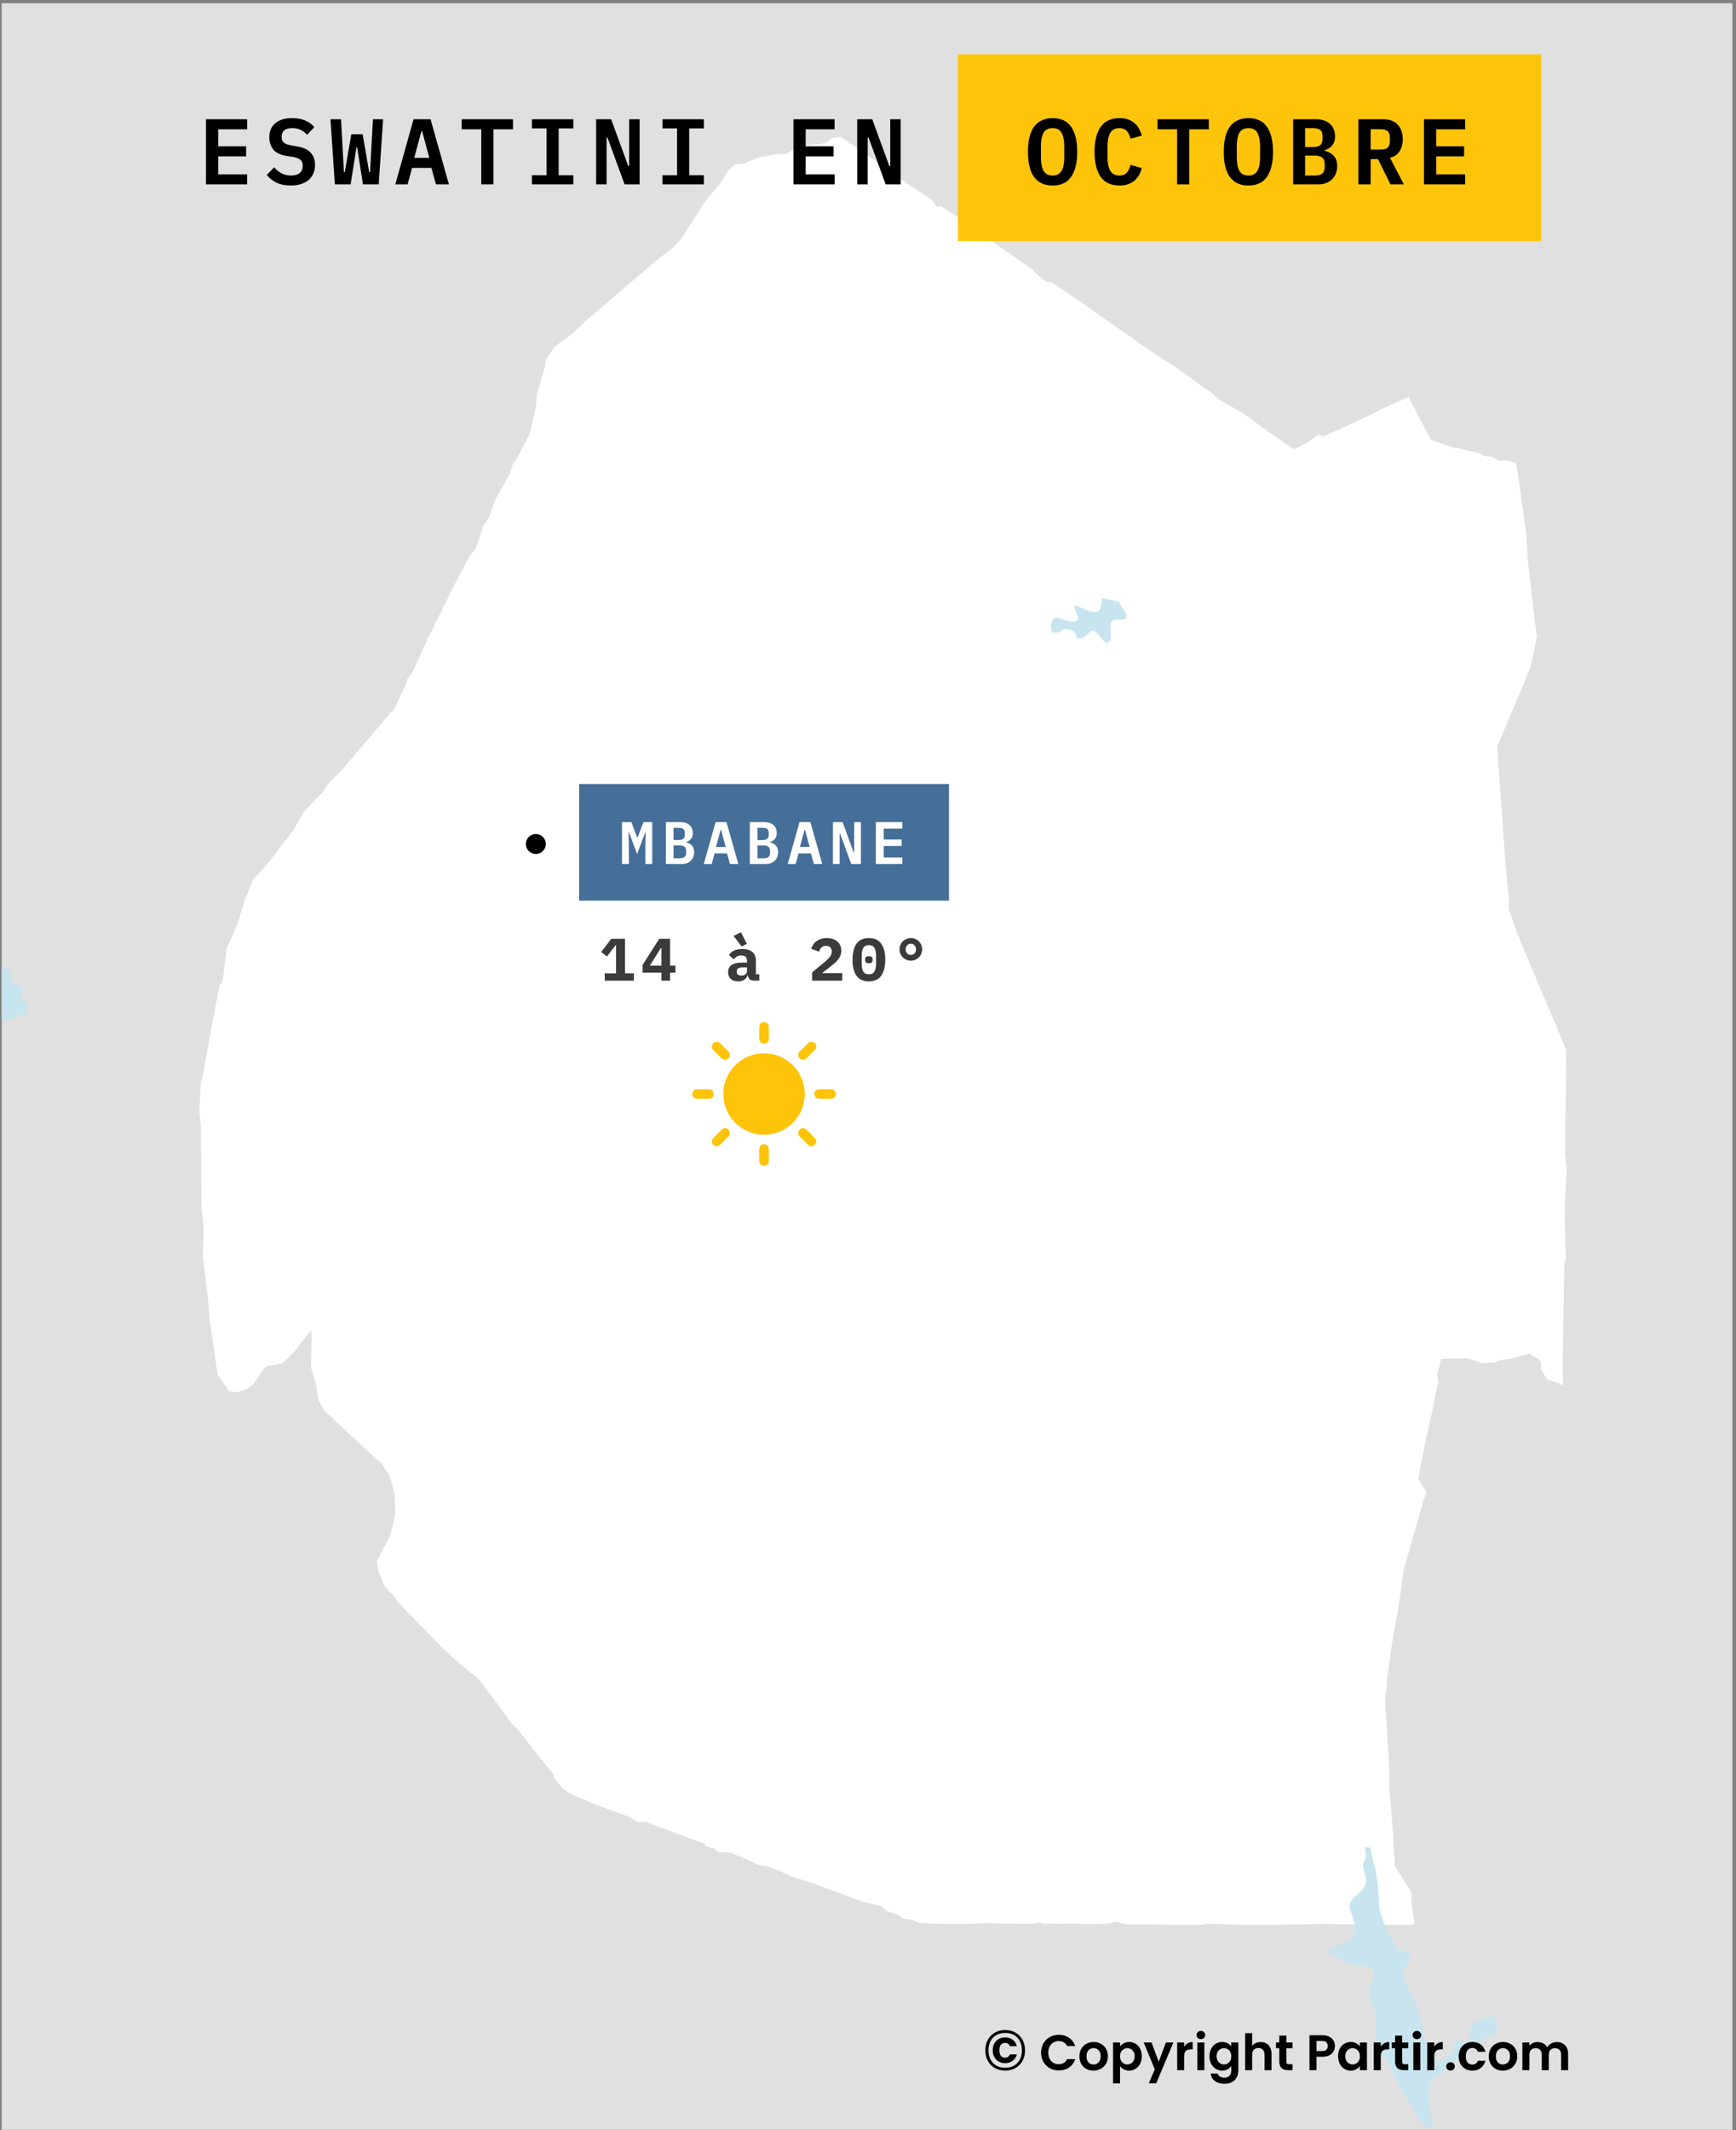
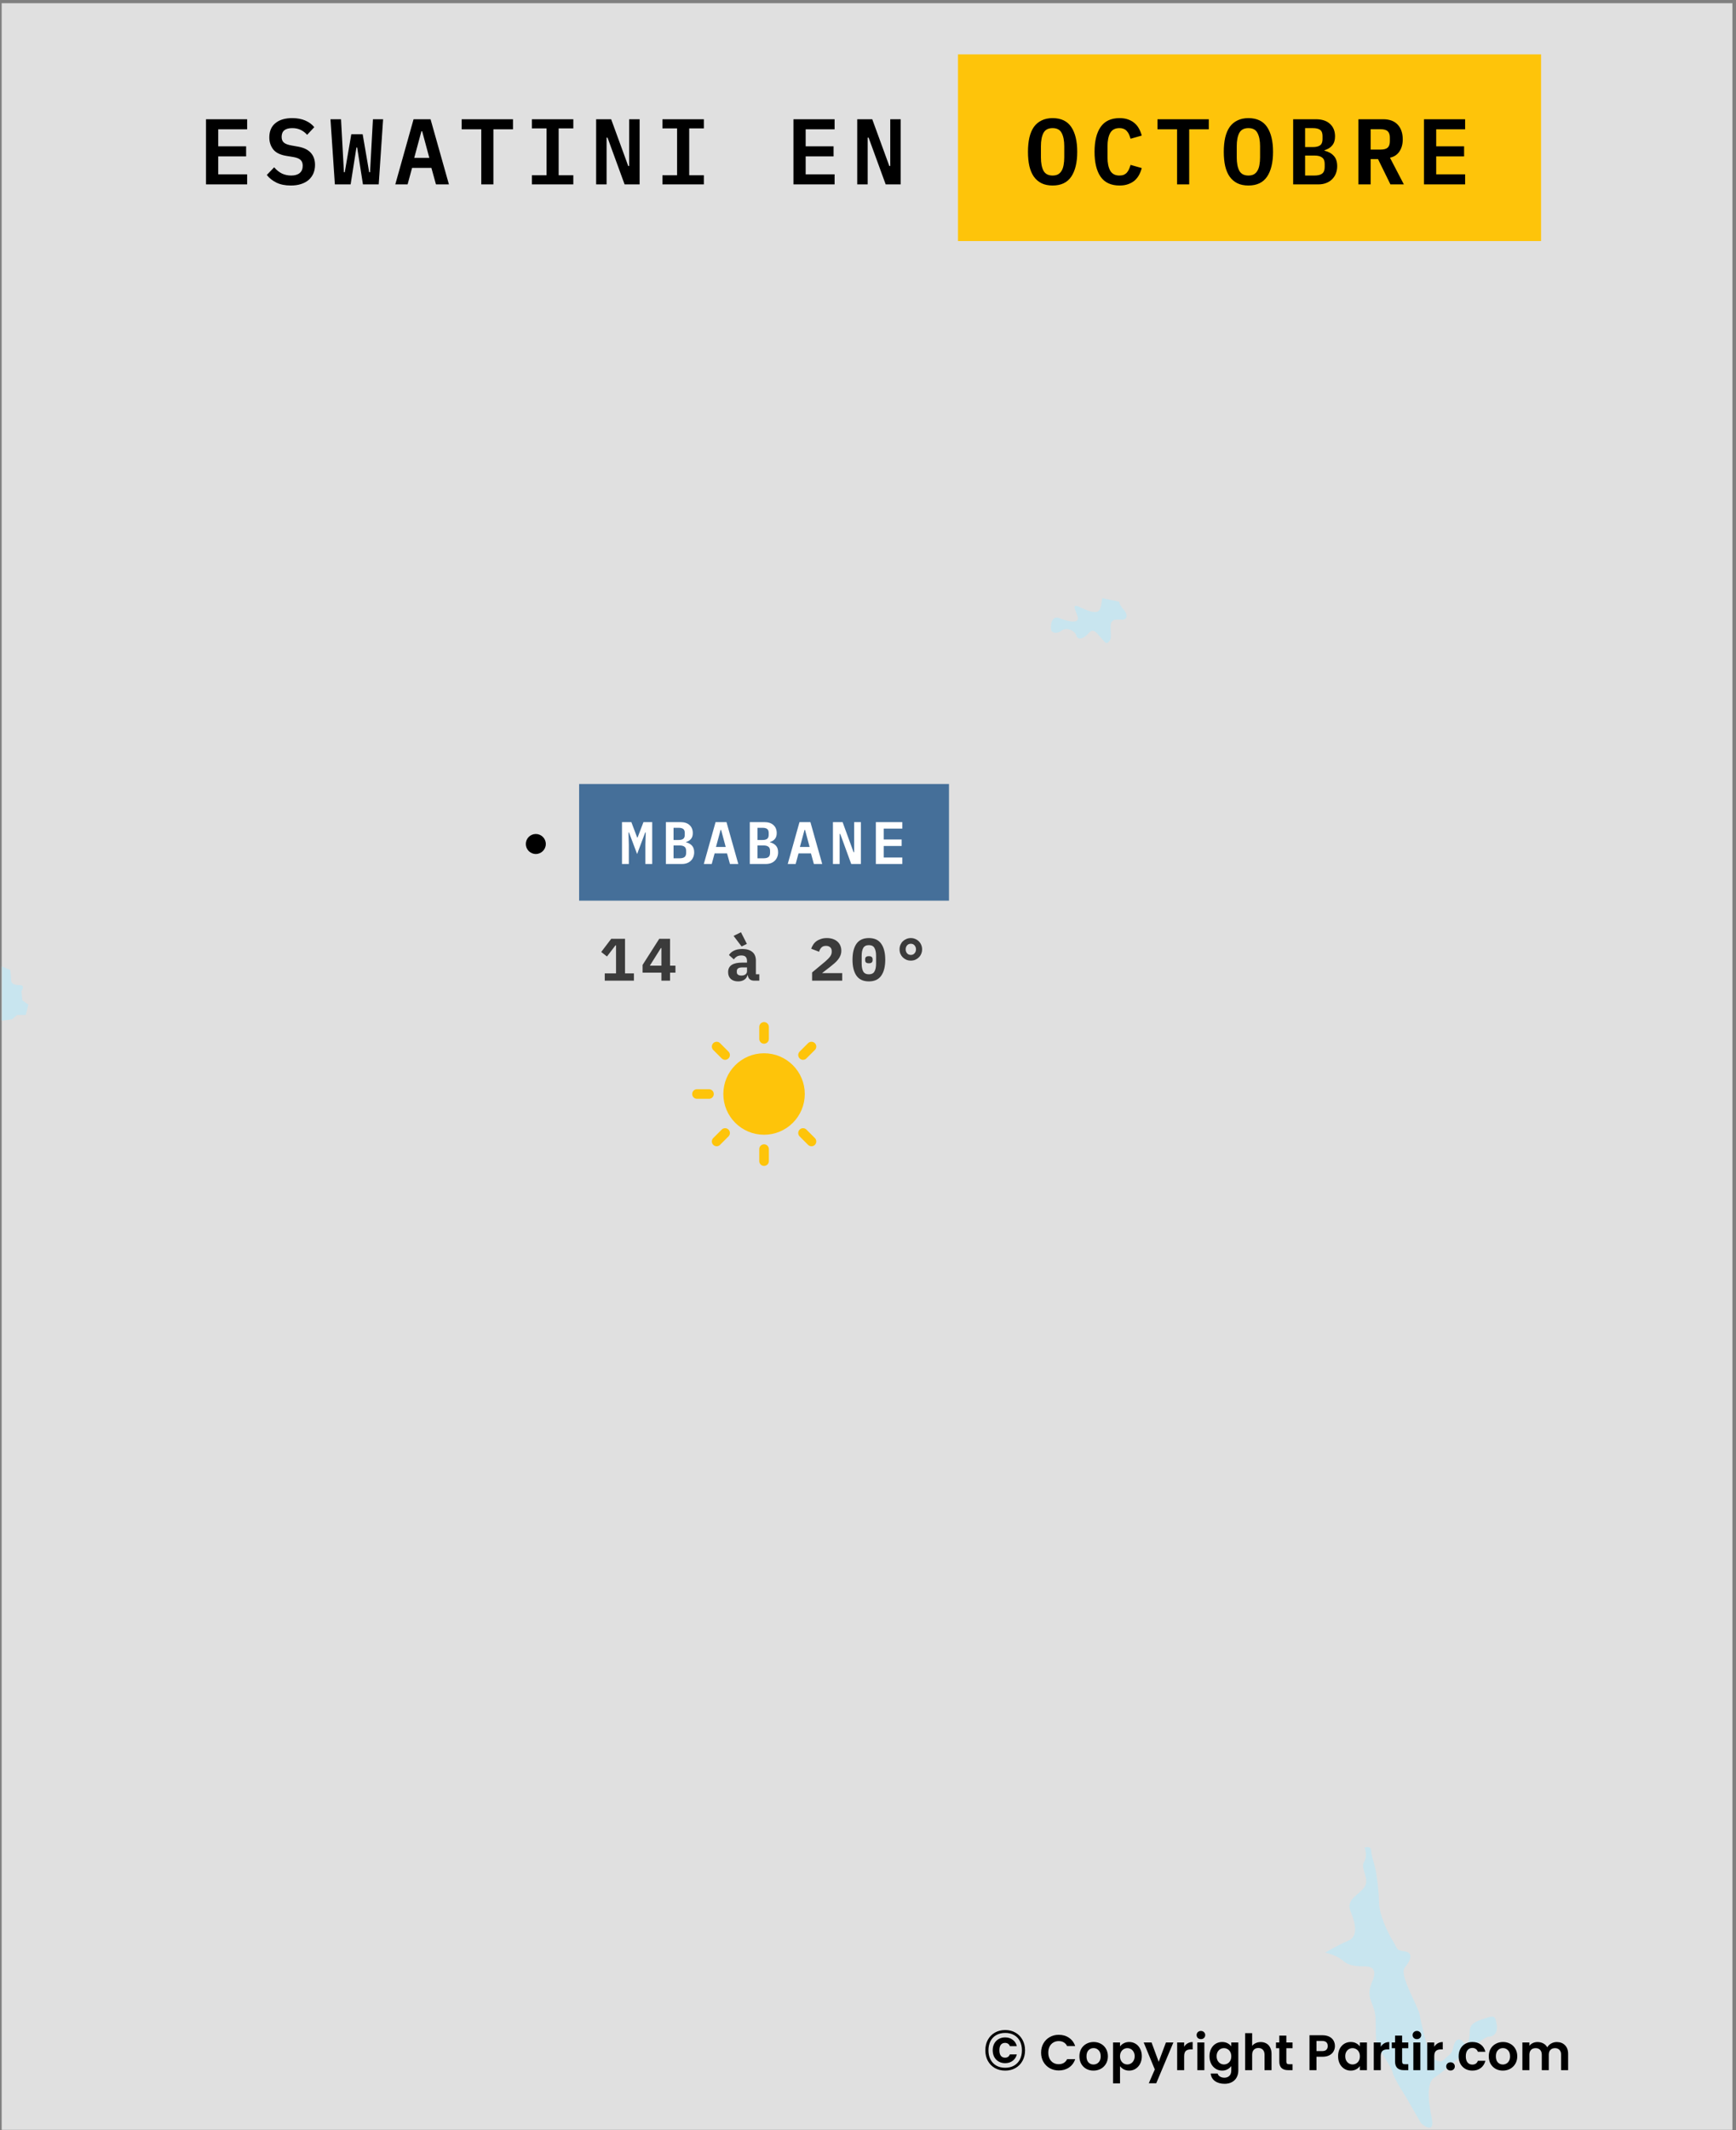
<svg xmlns="http://www.w3.org/2000/svg" width="521" height="639" viewBox="0 0 521 639" fill="none">
  <rect x="0" y="0" width="521" height="639" fill="#808080" stroke="none" />
  <g clip-path="url(#clip0_8644_75839)">
    <path d="M519.926 0.96H0.5V638.907H519.926V0.96Z" fill="#E0E0E0" />
-     <path fill-rule="evenodd" clip-rule="evenodd" d="M469.123 415.601L467.231 414.649L464.493 413.968L462.524 410.97L462.514 408.581L461.727 407.66L458.828 406.054L453.442 407.617L450.082 408.015L448.521 408.715L444.693 408.884L440.387 407.436L432.494 407.617L431.338 412.091L431.661 415.018L431.4 415.422C430.481 420.172 429.531 424.892 428.442 429.606C427.368 434.255 426.535 439.004 425.64 443.692L428.106 447.508C427.149 450.202 426.433 452.965 425.64 455.708C424.274 460.44 422.846 465.112 421.652 469.892L421.405 470.163L421.271 471.049C420.61 475.405 420.103 479.811 419.367 484.15C419.101 485.716 418.699 487.264 418.426 488.829C417.882 491.942 417.513 495.106 417.059 498.235C416.839 499.758 416.569 501.288 416.387 502.816C416.203 504.359 416.155 505.927 415.961 507.469C415.906 507.907 415.631 508.444 415.624 508.873L415.789 511.926C415.956 515.029 416.208 518.125 416.387 521.227C416.595 524.838 416.887 528.48 416.992 532.094C417.036 533.613 416.911 535.159 416.992 536.674C417.13 539.26 417.515 541.848 417.664 544.447C417.867 547.981 418.135 551.51 418.336 555.044C418.355 555.379 418.588 559.656 418.605 559.698C418.84 560.273 422.698 566.249 423.267 567.16C423.991 568.318 423.501 568.864 423.604 570.164C423.786 572.492 424.295 574.806 424.455 577.157C423.529 577.41 421.676 577.556 420.742 577.444L397.213 577.139L375.576 577.482L362.461 577.042L360.263 577.431L337.882 577.228L334.74 576.459L332.307 577.078L325.71 577.237L323.04 577.007L313.381 577.088L311.89 576.626L309.377 577.09L295.557 576.936L286.762 577.165L276.161 576.928L273.648 575.924L270.9 575.46L269.723 574.532L265.955 573.143L264.543 571.831L258.812 570.438L243.825 564.868L237.705 563.009L234.568 561.539L230.332 559.836L227.743 559.522L223.352 557.432L219.038 555.727L215.586 555.565L214.176 554.483L211.98 553.939L211.354 553.09L207.49 551.651L193.637 546.492L191.596 546.563L187.68 544.547L181.488 542.37L177.571 540.815L170.912 538.019L168.565 536.161L166.222 533.302L166.147 532.377L154.829 518.153L153.5 516.992L148.822 510.499L143.598 503.619L138.678 499.667L133.292 494.865L119.413 480.62L118.637 479.228L115.52 476.052L113.663 471.496L113.052 468.486L117.004 460.721L118.039 457.104L118.601 454.101L118.473 448.166L117.013 442.842L114.605 439.053L111.949 436.791L97.4 423.242L95.464 419.686L94.785 415.057L93.326 410.272L93.529 401.795L93.451 399.021L90.379 402.716L88.18 405.641L84.814 408.912L79.654 409.96L76.1 415.104L74.45 416.482L71.315 417.696L68.815 417.373L65.328 412.419L62.932 395.757L62.497 390.282L60.863 376.862L61.148 368.848L60.417 361.06L60.326 338.479L59.812 333.389L60.256 324.992L60.895 322.53L62.512 313.37L65.816 295.975L66.84 294.286L67.991 284.585L70.675 278.666L71.784 275.591L73.565 269.683L75.957 263.878L80.681 258.664L87.976 249.101L91.276 243.417L95.129 239.371L96.676 237.745L98.715 234.828L102.546 231.073L117.332 213.656L118.112 213.12L121.803 205.279L122.199 203.817L123.921 201.359L128.473 191.44L131.766 184.752L136.39 175.372L140.774 167.069L142.882 164.305L145.005 157.765L146.566 155.614L148.686 149.844L152.906 142.31L154.162 138.694L154.472 138.696L158.926 130.314L160.896 121.847L161.141 118.149L163.575 109.838L163.658 108.221L166.387 104.07L171.904 100.007L175.171 96.782L195.757 79.203L202.588 73.752L204.919 70.985L211.37 60.754L215.951 55.296L218.592 51.141L220.609 49.297L223.318 49.071L227.502 47.308L232.767 46.24L235.708 46.245L239.272 44.248L243.297 43.331L246.315 43.181L248.019 42.721L249.801 41.414L252.433 41.109L267.904 51.834L272.004 54.996L279.513 59.777L281.216 62.091L282.455 61.859L287.643 65.329L290.198 66.023L292.211 67.41L294.38 70.106L309.721 80.738L311.503 82.587L314.061 84.666L315.611 84.742L324.836 90.901L343.918 104.366L353.386 110.518L357.235 113.306L360.606 115.745L363.789 117.976L365.577 119.745L371.865 123.278L375.283 125.506L378.392 127.965L388.415 134.801L392.135 132.866L395.619 130.39L397.25 130.849L405.462 127.206L416.847 121.702L418.706 120.85L422.81 119.142L425.544 124.604L429.527 131.986L436.984 134.58L436.983 134.273L443.973 135.942L445.761 136.782L448.246 137.235L449.569 138.154L452.129 138.144L455.081 138.903L457.966 159.539L458.547 168.321L460.81 188.115L461.289 190.964L459.392 199.723L459.233 200.45L449.333 224.013L451.704 257.503L452.441 265.976L452.844 269.058L452.781 272.603L455.541 280.451L463.023 298.298L467.12 307.914L470.039 315.068L469.996 322.312L469.718 345.972L470.21 350.826L469.632 360.462L469.66 366.396L469.768 372.792L470.024 377.337L469.486 379.113L468.934 410.943L469.123 415.601Z" fill="white" />
    <path fill-rule="evenodd" clip-rule="evenodd" d="M0.578 289.916L3.072 290.951C3.072 290.951 3.331 292.925 3.331 293.96C3.331 294.995 4.109 295.513 5.922 295.513C7.735 295.513 6.44 297.325 6.44 297.325L6.7 300.075L8.513 301.369L7.736 304.476H5.144L3.589 305.769L0.578 306.19V289.916Z" fill="#C8E5EF" />
    <path fill-rule="evenodd" clip-rule="evenodd" d="M409.51 554.227C409.51 554.227 410.544 556.605 409.354 558.586C408.164 560.567 411.336 563.737 409.354 566.27C407.371 568.803 403.801 569.836 405.387 573.558C406.974 577.28 407.526 581.002 404.594 582.191C401.662 583.38 397.695 585.757 397.695 585.757C397.695 585.757 401.025 586.394 403.007 588.135C404.991 589.876 407.527 589.876 409.509 589.876C411.493 589.876 413.476 590.513 411.889 594.235C410.303 597.957 411.096 599.301 412.286 602.471C413.476 605.642 412.286 611.344 413.476 613.722C414.666 616.1 417.598 620.062 417.995 621.803C418.391 623.544 421.961 629.091 421.961 629.091L426.48 636.931C426.48 636.931 430.842 640.893 429.653 635.19C428.463 629.487 428.223 624.492 430.603 623.147C432.983 621.803 444.797 610.949 446.78 610.949C448.763 610.949 449.557 609.208 449.16 607.228C448.763 605.247 448.763 604.454 446.383 605.246C444.003 606.039 441.071 606.591 441.071 609.364C441.071 612.138 440.278 614.119 439.088 612.534C437.898 610.949 436.553 611.982 436.156 614.119C435.759 616.256 434.966 616.256 433.379 617.841C431.793 619.426 429.654 617.289 428.861 615.308C428.067 613.327 426.481 606.987 426.084 604.454C425.687 601.921 419.823 592.411 421.565 590.274C423.308 588.138 424.341 585.76 421.565 585.364C418.789 584.967 419.582 584.727 417.995 582.194C416.409 579.661 413.873 574.114 413.873 570.788C413.873 567.463 413.08 561.759 412.683 560.175C412.287 558.59 411.493 556.369 411.493 555.024C411.493 553.675 409.51 554.227 409.51 554.227Z" fill="#C8E5EF" />
    <path fill-rule="evenodd" clip-rule="evenodd" d="M330.768 179.431L335.942 180.508C335.942 180.508 335.726 181.154 337.235 182.877C338.745 184.6 338.098 185.892 336.804 185.892C335.511 185.892 333.571 185.461 333.355 187.4C333.139 189.338 333.786 191.492 332.924 192.353C332.061 193.215 332.061 193.215 330.552 191.492C329.043 189.769 328.181 188.261 326.672 189.984C325.163 191.707 323.438 192.138 323.007 190.63C322.576 189.123 319.989 188.046 318.695 189.123C317.402 190.199 315.677 189.984 315.462 188.907C315.246 187.83 315.462 184.385 318.049 185.461C320.636 186.538 324.085 187.184 323.438 185.031C322.791 182.877 321.282 180.723 324.301 182.231C327.319 183.738 329.259 183.954 329.906 183.092C330.552 182.231 330.768 179.431 330.768 179.431Z" fill="#C8E5EF" />
    <circle cx="160.805" cy="253.179" r="3" fill="black" />
    <rect width="111" height="35" transform="translate(173.805 235.179)" fill="#456F99" />
    <path d="M193.689 253.365L193.797 249.729H193.635L191.205 256.191L188.775 249.729H188.613L188.721 253.365V259.179H186.669V246.615H189.477L191.223 251.241H191.349L193.113 246.615H195.741V259.179H193.689V253.365ZM199.838 246.615H204.212C205.4 246.615 206.312 246.915 206.948 247.515C207.596 248.103 207.92 248.907 207.92 249.927C207.92 250.647 207.74 251.223 207.38 251.655C207.032 252.087 206.534 252.399 205.886 252.591V252.681C206.642 252.861 207.236 253.191 207.668 253.671C208.112 254.139 208.334 254.805 208.334 255.669C208.334 256.197 208.244 256.677 208.064 257.109C207.896 257.529 207.65 257.895 207.326 258.207C207.014 258.519 206.63 258.759 206.174 258.927C205.73 259.095 205.226 259.179 204.662 259.179H199.838V246.615ZM203.942 257.469C204.602 257.469 205.094 257.349 205.418 257.109C205.754 256.857 205.922 256.431 205.922 255.831V255.237C205.922 254.649 205.754 254.235 205.418 253.995C205.094 253.743 204.602 253.617 203.942 253.617H202.142V257.469H203.942ZM203.636 251.979C204.272 251.979 204.74 251.865 205.04 251.637C205.352 251.409 205.508 251.013 205.508 250.449V249.855C205.508 249.291 205.352 248.895 205.04 248.667C204.74 248.439 204.272 248.325 203.636 248.325H202.142V251.979H203.636ZM219.073 259.179L218.191 255.993H214.465L213.601 259.179H211.225L214.753 246.615H218.029L221.575 259.179H219.073ZM216.409 248.937H216.265L214.879 254.067H217.795L216.409 248.937ZM225.024 246.615H229.398C230.586 246.615 231.498 246.915 232.134 247.515C232.782 248.103 233.106 248.907 233.106 249.927C233.106 250.647 232.926 251.223 232.566 251.655C232.218 252.087 231.72 252.399 231.072 252.591V252.681C231.828 252.861 232.422 253.191 232.854 253.671C233.298 254.139 233.52 254.805 233.52 255.669C233.52 256.197 233.43 256.677 233.25 257.109C233.082 257.529 232.836 257.895 232.512 258.207C232.2 258.519 231.816 258.759 231.36 258.927C230.916 259.095 230.412 259.179 229.848 259.179H225.024V246.615ZM229.128 257.469C229.788 257.469 230.28 257.349 230.604 257.109C230.94 256.857 231.108 256.431 231.108 255.831V255.237C231.108 254.649 230.94 254.235 230.604 253.995C230.28 253.743 229.788 253.617 229.128 253.617H227.328V257.469H229.128ZM228.822 251.979C229.458 251.979 229.926 251.865 230.226 251.637C230.538 251.409 230.694 251.013 230.694 250.449V249.855C230.694 249.291 230.538 248.895 230.226 248.667C229.926 248.439 229.458 248.325 228.822 248.325H227.328V251.979H228.822ZM244.259 259.179L243.377 255.993H239.651L238.787 259.179H236.411L239.939 246.615H243.215L246.761 259.179H244.259ZM241.595 248.937H241.451L240.065 254.067H242.981L241.595 248.937ZM252.172 250.161H251.992V259.179H249.976V246.615H252.874L256.168 255.633H256.348V246.615H258.364V259.179H255.466L252.172 250.161ZM262.857 259.179V246.615H270.795V248.559H265.215V251.835H270.597V253.779H265.215V257.235H270.795V259.179H262.857Z" fill="white" />
    <path d="M181.497 294.179V292.001H184.881V283.577H184.719L182.163 286.925L180.435 285.575L183.441 281.615H187.581V292.001H190.245V294.179H181.497ZM198.5 294.179V291.767H192.848V289.463L197.852 281.615H201.092V289.679H202.712V291.767H201.092V294.179H198.5ZM195.026 289.679H198.5V284.405H198.338L195.026 289.679ZM226.35 294.179C225.798 294.179 225.354 294.041 225.018 293.765C224.682 293.477 224.484 293.069 224.424 292.541H224.334C224.166 293.153 223.83 293.615 223.326 293.927C222.834 294.239 222.228 294.395 221.508 294.395C220.608 294.395 219.882 294.155 219.33 293.675C218.79 293.183 218.52 292.499 218.52 291.623C218.52 290.651 218.874 289.931 219.582 289.463C220.29 288.995 221.328 288.761 222.696 288.761H224.19V288.293C224.19 287.741 224.058 287.327 223.794 287.051C223.542 286.763 223.11 286.619 222.498 286.619C221.934 286.619 221.478 286.727 221.13 286.943C220.782 287.159 220.482 287.441 220.23 287.789L218.772 286.493C219.084 285.965 219.57 285.533 220.23 285.197C220.902 284.849 221.76 284.675 222.804 284.675C224.076 284.675 225.066 284.969 225.774 285.557C226.494 286.133 226.854 287.009 226.854 288.185V292.253H227.88V294.179H226.35ZM222.516 292.649C222.984 292.649 223.38 292.535 223.704 292.307C224.028 292.079 224.19 291.749 224.19 291.317V290.201H222.768C221.676 290.201 221.13 290.567 221.13 291.299V291.659C221.13 291.983 221.256 292.229 221.508 292.397C221.76 292.565 222.096 292.649 222.516 292.649ZM220.158 280.751L222.372 279.653L224.154 283.145L222.57 283.919L220.158 280.751ZM252.76 294.179H243.724V291.713L247.684 288.419C248.368 287.831 248.86 287.321 249.16 286.889C249.46 286.457 249.61 286.001 249.61 285.521V285.341C249.61 284.813 249.454 284.417 249.142 284.153C248.83 283.877 248.41 283.739 247.882 283.739C247.282 283.739 246.82 283.913 246.496 284.261C246.172 284.609 245.944 285.023 245.812 285.503L243.454 284.603C243.598 284.171 243.796 283.763 244.048 283.379C244.3 282.983 244.618 282.641 245.002 282.353C245.398 282.065 245.854 281.837 246.37 281.669C246.886 281.489 247.48 281.399 248.152 281.399C248.836 281.399 249.448 281.495 249.988 281.687C250.528 281.879 250.984 282.143 251.356 282.479C251.728 282.815 252.01 283.217 252.202 283.685C252.394 284.141 252.49 284.639 252.49 285.179C252.49 285.707 252.4 286.193 252.22 286.637C252.052 287.069 251.812 287.477 251.5 287.861C251.2 288.245 250.84 288.617 250.42 288.977C250.012 289.337 249.574 289.697 249.106 290.057L246.712 291.911H252.76V294.179ZM260.763 294.395C259.083 294.395 257.841 293.825 257.037 292.685C256.245 291.545 255.849 289.949 255.849 287.897C255.849 285.845 256.245 284.249 257.037 283.109C257.841 281.969 259.083 281.399 260.763 281.399C262.443 281.399 263.679 281.969 264.471 283.109C265.275 284.249 265.677 285.845 265.677 287.897C265.677 289.949 265.275 291.545 264.471 292.685C263.679 293.825 262.443 294.395 260.763 294.395ZM260.763 292.271C261.567 292.271 262.125 291.989 262.437 291.425C262.761 290.861 262.923 290.075 262.923 289.067V286.727C262.923 285.719 262.761 284.933 262.437 284.369C262.125 283.805 261.567 283.523 260.763 283.523C259.959 283.523 259.395 283.805 259.071 284.369C258.759 284.933 258.603 285.719 258.603 286.727V289.067C258.603 290.075 258.759 290.861 259.071 291.425C259.395 291.989 259.959 292.271 260.763 292.271ZM260.763 288.959C260.343 288.959 260.049 288.875 259.881 288.707C259.725 288.539 259.647 288.335 259.647 288.095V287.699C259.647 287.459 259.725 287.255 259.881 287.087C260.049 286.919 260.343 286.835 260.763 286.835C261.183 286.835 261.471 286.919 261.627 287.087C261.795 287.255 261.879 287.459 261.879 287.699V288.095C261.879 288.335 261.795 288.539 261.627 288.707C261.471 288.875 261.183 288.959 260.763 288.959ZM273.355 288.167C272.875 288.167 272.431 288.083 272.023 287.915C271.615 287.735 271.255 287.495 270.943 287.195C270.643 286.895 270.403 286.541 270.223 286.133C270.055 285.713 269.971 285.263 269.971 284.783C269.971 284.303 270.055 283.859 270.223 283.451C270.403 283.031 270.643 282.671 270.943 282.371C271.255 282.071 271.615 281.837 272.023 281.669C272.431 281.489 272.875 281.399 273.355 281.399C273.835 281.399 274.279 281.489 274.687 281.669C275.095 281.837 275.449 282.071 275.749 282.371C276.061 282.671 276.301 283.031 276.469 283.451C276.649 283.859 276.739 284.303 276.739 284.783C276.739 285.263 276.649 285.713 276.469 286.133C276.301 286.541 276.061 286.895 275.749 287.195C275.449 287.495 275.095 287.735 274.687 287.915C274.279 288.083 273.835 288.167 273.355 288.167ZM273.355 286.457C273.823 286.457 274.195 286.295 274.471 285.971C274.759 285.647 274.903 285.251 274.903 284.783C274.903 284.315 274.759 283.919 274.471 283.595C274.195 283.271 273.823 283.109 273.355 283.109C272.887 283.109 272.509 283.271 272.221 283.595C271.945 283.919 271.807 284.315 271.807 284.783C271.807 285.251 271.945 285.647 272.221 285.971C272.509 286.295 272.887 286.457 273.355 286.457Z" fill="#3B3B3B" />
    <path d="M229.305 338.959C235.259 338.959 240.086 334.133 240.086 328.178C240.086 322.224 235.259 317.397 229.305 317.397C223.35 317.397 218.523 322.224 218.523 328.178C218.523 334.133 223.35 338.959 229.305 338.959Z" fill="#FEC40A" stroke="#FEC40A" stroke-width="2.883" stroke-linecap="round" stroke-linejoin="round" />
    <path d="M229.305 311.647V308.053" stroke="#FEC40A" stroke-width="2.883" stroke-linecap="round" stroke-linejoin="round" />
    <path d="M217.612 316.48L215.078 313.947" stroke="#FEC40A" stroke-width="2.883" stroke-linecap="round" stroke-linejoin="round" />
    <path d="M212.773 328.18H209.18" stroke="#FEC40A" stroke-width="2.883" stroke-linecap="round" stroke-linejoin="round" />
    <path d="M217.612 339.877L215.078 342.411" stroke="#FEC40A" stroke-width="2.883" stroke-linecap="round" stroke-linejoin="round" />
    <path d="M229.305 344.71V348.304" stroke="#FEC40A" stroke-width="2.883" stroke-linecap="round" stroke-linejoin="round" />
    <path d="M241 339.877L243.534 342.411" stroke="#FEC40A" stroke-width="2.883" stroke-linecap="round" stroke-linejoin="round" />
-     <path d="M245.836 328.18H249.43" stroke="#FEC40A" stroke-width="2.883" stroke-linecap="round" stroke-linejoin="round" />
    <path d="M241 316.48L243.534 313.947" stroke="#FEC40A" stroke-width="2.883" stroke-linecap="round" stroke-linejoin="round" />
    <path d="M61.824 55.315V35.771H74.172V38.795H65.492V43.891H73.864V46.915H65.492V52.291H74.172V55.315H61.824ZM87.265 55.651C85.585 55.651 84.148 55.362 82.953 54.783C81.777 54.204 80.816 53.439 80.069 52.487L82.281 50.191C83.009 51.031 83.793 51.656 84.633 52.067C85.492 52.459 86.406 52.655 87.377 52.655C88.497 52.655 89.356 52.403 89.953 51.899C90.55 51.395 90.849 50.667 90.849 49.715C90.849 48.931 90.625 48.343 90.177 47.951C89.729 47.54 88.973 47.251 87.909 47.083L85.837 46.747C84.026 46.43 82.738 45.776 81.973 44.787C81.208 43.779 80.825 42.594 80.825 41.231C80.825 39.364 81.432 37.936 82.645 36.947C83.858 35.939 85.538 35.435 87.685 35.435C89.216 35.435 90.532 35.678 91.633 36.163C92.753 36.648 93.649 37.311 94.321 38.151L92.165 40.447C91.642 39.831 91.017 39.346 90.289 38.991C89.561 38.618 88.702 38.431 87.713 38.431C85.585 38.431 84.521 39.308 84.521 41.063C84.521 41.81 84.745 42.379 85.193 42.771C85.641 43.163 86.406 43.452 87.489 43.639L89.533 44.003C91.232 44.32 92.492 44.946 93.313 45.879C94.134 46.812 94.545 48.007 94.545 49.463C94.545 50.378 94.386 51.218 94.069 51.983C93.752 52.73 93.285 53.383 92.669 53.943C92.053 54.484 91.288 54.904 90.373 55.203C89.477 55.502 88.441 55.651 87.265 55.651ZM100.498 55.315L99.182 35.771H102.346L102.962 47.027L103.214 51.675H103.466L105.426 40.279H108.842L110.802 51.675H111.054L111.306 47.027L111.922 35.771H114.974L113.658 55.315H108.926L107.19 44.255H106.966L105.23 55.315H100.498ZM130.839 55.315L129.467 50.359H123.671L122.327 55.315H118.631L124.119 35.771H129.215L134.731 55.315H130.839ZM126.695 39.383H126.471L124.315 47.363H128.851L126.695 39.383ZM148.076 38.795V55.315H144.436V38.795H138.556V35.771H153.956V38.795H148.076ZM159.629 55.315V52.571H164.025V38.515H159.629V35.771H172.061V38.515H167.665V52.571H172.061V55.315H159.629ZM182.326 41.287H182.046V55.315H178.91V35.771H183.418L188.542 49.799H188.822V35.771H191.958V55.315H187.45L182.326 41.287ZM198.807 55.315V52.571H203.203V38.515H198.807V35.771H211.239V38.515H206.843V52.571H211.239V55.315H198.807ZM238.126 55.315V35.771H250.474V38.795H241.794V43.891H250.166V46.915H241.794V52.291H250.474V55.315H238.126ZM260.683 41.287H260.403V55.315H257.267V35.771H261.775L266.899 49.799H267.179V35.771H270.315V55.315H265.807L260.683 41.287Z" fill="black" />
    <rect width="175" height="56" transform="translate(287.5 16.315)" fill="#FEC40A" />
    <path d="M315.9 55.651C314.631 55.651 313.529 55.427 312.596 54.979C311.663 54.512 310.888 53.85 310.272 52.991C309.675 52.132 309.227 51.078 308.928 49.827C308.648 48.576 308.508 47.148 308.508 45.543C308.508 43.956 308.648 42.538 308.928 41.287C309.227 40.018 309.675 38.954 310.272 38.095C310.888 37.236 311.663 36.583 312.596 36.135C313.529 35.668 314.631 35.435 315.9 35.435C318.439 35.435 320.305 36.322 321.5 38.095C322.695 39.868 323.292 42.351 323.292 45.543C323.292 48.735 322.695 51.218 321.5 52.991C320.305 54.764 318.439 55.651 315.9 55.651ZM315.9 52.655C316.553 52.655 317.104 52.534 317.552 52.291C318 52.03 318.355 51.666 318.616 51.199C318.896 50.732 319.092 50.163 319.204 49.491C319.335 48.8 319.4 48.035 319.4 47.195V43.863C319.4 42.183 319.139 40.858 318.616 39.887C318.112 38.916 317.207 38.431 315.9 38.431C314.593 38.431 313.679 38.916 313.156 39.887C312.652 40.858 312.4 42.183 312.4 43.863V47.223C312.4 48.903 312.652 50.228 313.156 51.199C313.679 52.17 314.593 52.655 315.9 52.655ZM335.993 55.651C333.436 55.651 331.541 54.774 330.309 53.019C329.096 51.264 328.489 48.772 328.489 45.543C328.489 42.332 329.096 39.85 330.309 38.095C331.541 36.322 333.436 35.435 335.993 35.435C336.964 35.435 337.813 35.566 338.541 35.827C339.288 36.088 339.932 36.452 340.473 36.919C341.014 37.367 341.462 37.918 341.817 38.571C342.172 39.206 342.452 39.906 342.657 40.671L339.297 41.623C339.166 41.175 339.017 40.755 338.849 40.363C338.681 39.971 338.466 39.635 338.205 39.355C337.962 39.056 337.654 38.832 337.281 38.683C336.908 38.515 336.46 38.431 335.937 38.431C334.668 38.431 333.753 38.916 333.193 39.887C332.652 40.858 332.381 42.183 332.381 43.863V47.223C332.381 48.903 332.652 50.228 333.193 51.199C333.753 52.17 334.668 52.655 335.937 52.655C336.46 52.655 336.908 52.58 337.281 52.431C337.654 52.263 337.962 52.039 338.205 51.759C338.466 51.46 338.681 51.115 338.849 50.723C339.017 50.331 339.166 49.911 339.297 49.463L342.657 50.415C342.452 51.18 342.172 51.89 341.817 52.543C341.462 53.178 341.014 53.728 340.473 54.195C339.932 54.643 339.288 54.998 338.541 55.259C337.813 55.52 336.964 55.651 335.993 55.651ZM356.898 38.795V55.315H353.258V38.795H347.378V35.771H362.778V38.795H356.898ZM374.667 55.651C373.398 55.651 372.297 55.427 371.363 54.979C370.43 54.512 369.655 53.85 369.039 52.991C368.442 52.132 367.994 51.078 367.695 49.827C367.415 48.576 367.275 47.148 367.275 45.543C367.275 43.956 367.415 42.538 367.695 41.287C367.994 40.018 368.442 38.954 369.039 38.095C369.655 37.236 370.43 36.583 371.363 36.135C372.297 35.668 373.398 35.435 374.667 35.435C377.206 35.435 379.073 36.322 380.267 38.095C381.462 39.868 382.059 42.351 382.059 45.543C382.059 48.735 381.462 51.218 380.267 52.991C379.073 54.764 377.206 55.651 374.667 55.651ZM374.667 52.655C375.321 52.655 375.871 52.534 376.319 52.291C376.767 52.03 377.122 51.666 377.383 51.199C377.663 50.732 377.859 50.163 377.971 49.491C378.102 48.8 378.167 48.035 378.167 47.195V43.863C378.167 42.183 377.906 40.858 377.383 39.887C376.879 38.916 375.974 38.431 374.667 38.431C373.361 38.431 372.446 38.916 371.923 39.887C371.419 40.858 371.167 42.183 371.167 43.863V47.223C371.167 48.903 371.419 50.228 371.923 51.199C372.446 52.17 373.361 52.655 374.667 52.655ZM388.096 35.771H394.9C396.748 35.771 398.167 36.238 399.156 37.171C400.164 38.086 400.668 39.336 400.668 40.923C400.668 42.043 400.388 42.939 399.828 43.611C399.287 44.283 398.512 44.768 397.504 45.067V45.207C398.68 45.487 399.604 46 400.276 46.747C400.967 47.475 401.312 48.511 401.312 49.855C401.312 50.676 401.172 51.423 400.892 52.095C400.631 52.748 400.248 53.318 399.744 53.803C399.259 54.288 398.662 54.662 397.952 54.923C397.262 55.184 396.478 55.315 395.6 55.315H388.096V35.771ZM394.48 52.655C395.507 52.655 396.272 52.468 396.776 52.095C397.299 51.703 397.56 51.04 397.56 50.107V49.183C397.56 48.268 397.299 47.624 396.776 47.251C396.272 46.859 395.507 46.663 394.48 46.663H391.68V52.655H394.48ZM394.004 44.115C394.994 44.115 395.722 43.938 396.188 43.583C396.674 43.228 396.916 42.612 396.916 41.735V40.811C396.916 39.934 396.674 39.318 396.188 38.963C395.722 38.608 394.994 38.431 394.004 38.431H391.68V44.115H394.004ZM411.353 55.315H407.685V35.771H415.105C417.009 35.771 418.465 36.312 419.473 37.395C420.481 38.478 420.985 39.952 420.985 41.819C420.985 43.256 420.649 44.47 419.977 45.459C419.324 46.43 418.381 47.046 417.149 47.307L421.321 55.315H417.289L413.565 47.727H411.353V55.315ZM414.349 44.871C415.339 44.871 416.048 44.675 416.477 44.283C416.907 43.872 417.121 43.228 417.121 42.351V41.287C417.121 40.41 416.907 39.775 416.477 39.383C416.048 38.972 415.339 38.767 414.349 38.767H411.353V44.871H414.349ZM427.358 55.315V35.771H439.706V38.795H431.026V43.891H439.398V46.915H431.026V52.291H439.706V55.315H427.358Z" fill="black" />
    <path d="M301.681 608.964C302.837 608.964 303.863 609.225 304.758 609.746C305.665 610.256 306.367 610.976 306.866 611.905C307.376 612.823 307.631 613.871 307.631 615.05C307.631 616.229 307.376 617.283 306.866 618.212C306.367 619.13 305.665 619.85 304.758 620.371C303.863 620.881 302.837 621.136 301.681 621.136C300.514 621.136 299.477 620.881 298.57 620.371C297.675 619.85 296.972 619.13 296.462 618.212C295.963 617.283 295.714 616.229 295.714 615.05C295.714 613.871 295.963 612.823 296.462 611.905C296.972 610.976 297.675 610.256 298.57 609.746C299.477 609.225 300.514 608.964 301.681 608.964ZM301.681 609.831C300.661 609.831 299.771 610.046 299.012 610.477C298.253 610.896 297.669 611.503 297.261 612.296C296.853 613.078 296.649 613.996 296.649 615.05C296.649 616.093 296.853 617.011 297.261 617.804C297.669 618.586 298.253 619.198 299.012 619.64C299.771 620.071 300.661 620.286 301.681 620.286C302.69 620.286 303.574 620.071 304.333 619.64C305.092 619.198 305.676 618.586 306.084 617.804C306.492 617.011 306.696 616.093 306.696 615.05C306.696 613.996 306.492 613.078 306.084 612.296C305.676 611.503 305.092 610.896 304.333 610.477C303.585 610.046 302.701 609.831 301.681 609.831ZM301.664 611.174C300.95 611.174 300.31 611.333 299.743 611.65C299.176 611.967 298.729 612.421 298.4 613.01C298.083 613.588 297.924 614.262 297.924 615.033C297.924 615.804 298.083 616.484 298.4 617.073C298.729 617.662 299.176 618.116 299.743 618.433C300.31 618.75 300.95 618.909 301.664 618.909C302.537 618.909 303.29 618.671 303.925 618.195C304.56 617.708 304.973 617.067 305.166 616.274H303.075C302.95 616.591 302.769 616.835 302.531 617.005C302.304 617.175 301.998 617.26 301.613 617.26C301.092 617.26 300.678 617.073 300.372 616.699C300.077 616.314 299.93 615.758 299.93 615.033C299.93 614.308 300.077 613.758 300.372 613.384C300.678 613.01 301.092 612.823 301.613 612.823C301.976 612.823 302.282 612.908 302.531 613.078C302.792 613.248 302.973 613.492 303.075 613.809H305.166C304.973 612.993 304.56 612.353 303.925 611.888C303.302 611.412 302.548 611.174 301.664 611.174ZM312.447 615.75C312.447 614.72 312.677 613.8 313.137 612.99C313.607 612.17 314.242 611.535 315.042 611.085C315.852 610.625 316.757 610.395 317.757 610.395C318.927 610.395 319.952 610.695 320.832 611.295C321.712 611.895 322.327 612.725 322.677 613.785H320.262C320.022 613.285 319.682 612.91 319.242 612.66C318.812 612.41 318.312 612.285 317.742 612.285C317.132 612.285 316.587 612.43 316.107 612.72C315.637 613 315.267 613.4 314.997 613.92C314.737 614.44 314.607 615.05 314.607 615.75C314.607 616.44 314.737 617.05 314.997 617.58C315.267 618.1 315.637 618.505 316.107 618.795C316.587 619.075 317.132 619.215 317.742 619.215C318.312 619.215 318.812 619.09 319.242 618.84C319.682 618.58 320.022 618.2 320.262 617.7H322.677C322.327 618.77 321.712 619.605 320.832 620.205C319.962 620.795 318.937 621.09 317.757 621.09C316.757 621.09 315.852 620.865 315.042 620.415C314.242 619.955 313.607 619.32 313.137 618.51C312.677 617.7 312.447 616.78 312.447 615.75ZM328.161 621.135C327.361 621.135 326.641 620.96 326.001 620.61C325.361 620.25 324.856 619.745 324.486 619.095C324.126 618.445 323.946 617.695 323.946 616.845C323.946 615.995 324.131 615.245 324.501 614.595C324.881 613.945 325.396 613.445 326.046 613.095C326.696 612.735 327.421 612.555 328.221 612.555C329.021 612.555 329.746 612.735 330.396 613.095C331.046 613.445 331.556 613.945 331.926 614.595C332.306 615.245 332.496 615.995 332.496 616.845C332.496 617.695 332.301 618.445 331.911 619.095C331.531 619.745 331.011 620.25 330.351 620.61C329.701 620.96 328.971 621.135 328.161 621.135ZM328.161 619.305C328.541 619.305 328.896 619.215 329.226 619.035C329.566 618.845 329.836 618.565 330.036 618.195C330.236 617.825 330.336 617.375 330.336 616.845C330.336 616.055 330.126 615.45 329.706 615.03C329.296 614.6 328.791 614.385 328.191 614.385C327.591 614.385 327.086 614.6 326.676 615.03C326.276 615.45 326.076 616.055 326.076 616.845C326.076 617.635 326.271 618.245 326.661 618.675C327.061 619.095 327.561 619.305 328.161 619.305ZM336.136 613.89C336.406 613.51 336.776 613.195 337.246 612.945C337.726 612.685 338.271 612.555 338.881 612.555C339.591 612.555 340.231 612.73 340.801 613.08C341.381 613.43 341.836 613.93 342.166 614.58C342.506 615.22 342.676 615.965 342.676 616.815C342.676 617.665 342.506 618.42 342.166 619.08C341.836 619.73 341.381 620.235 340.801 620.595C340.231 620.955 339.591 621.135 338.881 621.135C338.271 621.135 337.731 621.01 337.261 620.76C336.801 620.51 336.426 620.195 336.136 619.815V624.96H334.036V612.69H336.136V613.89ZM340.531 616.815C340.531 616.315 340.426 615.885 340.216 615.525C340.016 615.155 339.746 614.875 339.406 614.685C339.076 614.495 338.716 614.4 338.326 614.4C337.946 614.4 337.586 614.5 337.246 614.7C336.916 614.89 336.646 615.17 336.436 615.54C336.236 615.91 336.136 616.345 336.136 616.845C336.136 617.345 336.236 617.78 336.436 618.15C336.646 618.52 336.916 618.805 337.246 619.005C337.586 619.195 337.946 619.29 338.326 619.29C338.716 619.29 339.076 619.19 339.406 618.99C339.746 618.79 340.016 618.505 340.216 618.135C340.426 617.765 340.531 617.325 340.531 616.815ZM352.152 612.69L347.007 624.93H344.772L346.572 620.79L343.242 612.69H345.597L347.742 618.495L349.917 612.69H352.152ZM355.384 613.98C355.654 613.54 356.004 613.195 356.434 612.945C356.874 612.695 357.374 612.57 357.934 612.57V614.775H357.379C356.719 614.775 356.219 614.93 355.879 615.24C355.549 615.55 355.384 616.09 355.384 616.86V621H353.284V612.69H355.384V613.98ZM360.413 611.7C360.043 611.7 359.733 611.585 359.483 611.355C359.243 611.115 359.123 610.82 359.123 610.47C359.123 610.12 359.243 609.83 359.483 609.6C359.733 609.36 360.043 609.24 360.413 609.24C360.783 609.24 361.088 609.36 361.328 609.6C361.578 609.83 361.703 610.12 361.703 610.47C361.703 610.82 361.578 611.115 361.328 611.355C361.088 611.585 360.783 611.7 360.413 611.7ZM361.448 612.69V621H359.348V612.69H361.448ZM366.778 612.555C367.398 612.555 367.943 612.68 368.413 612.93C368.883 613.17 369.253 613.485 369.523 613.875V612.69H371.638V621.06C371.638 621.83 371.483 622.515 371.173 623.115C370.863 623.725 370.398 624.205 369.778 624.555C369.158 624.915 368.408 625.095 367.528 625.095C366.348 625.095 365.378 624.82 364.618 624.27C363.868 623.72 363.443 622.97 363.343 622.02H365.428C365.538 622.4 365.773 622.7 366.133 622.92C366.503 623.15 366.948 623.265 367.468 623.265C368.078 623.265 368.573 623.08 368.953 622.71C369.333 622.35 369.523 621.8 369.523 621.06V619.77C369.253 620.16 368.878 620.485 368.398 620.745C367.928 621.005 367.388 621.135 366.778 621.135C366.078 621.135 365.438 620.955 364.858 620.595C364.278 620.235 363.818 619.73 363.478 619.08C363.148 618.42 362.983 617.665 362.983 616.815C362.983 615.975 363.148 615.23 363.478 614.58C363.818 613.93 364.273 613.43 364.843 613.08C365.423 612.73 366.068 612.555 366.778 612.555ZM369.523 616.845C369.523 616.335 369.423 615.9 369.223 615.54C369.023 615.17 368.753 614.89 368.413 614.7C368.073 614.5 367.708 614.4 367.318 614.4C366.928 614.4 366.568 614.495 366.238 614.685C365.908 614.875 365.638 615.155 365.428 615.525C365.228 615.885 365.128 616.315 365.128 616.815C365.128 617.315 365.228 617.755 365.428 618.135C365.638 618.505 365.908 618.79 366.238 618.99C366.578 619.19 366.938 619.29 367.318 619.29C367.708 619.29 368.073 619.195 368.413 619.005C368.753 618.805 369.023 618.525 369.223 618.165C369.423 617.795 369.523 617.355 369.523 616.845ZM378.369 612.57C378.999 612.57 379.559 612.71 380.049 612.99C380.539 613.26 380.919 613.665 381.189 614.205C381.469 614.735 381.609 615.375 381.609 616.125V621H379.509V616.41C379.509 615.75 379.344 615.245 379.014 614.895C378.684 614.535 378.234 614.355 377.664 614.355C377.084 614.355 376.624 614.535 376.284 614.895C375.954 615.245 375.789 615.75 375.789 616.41V621H373.689V609.9H375.789V613.725C376.059 613.365 376.419 613.085 376.869 612.885C377.319 612.675 377.819 612.57 378.369 612.57ZM386.051 614.415V618.435C386.051 618.715 386.116 618.92 386.246 619.05C386.386 619.17 386.616 619.23 386.936 619.23H387.911V621H386.591C384.821 621 383.936 620.14 383.936 618.42V614.415H382.946V612.69H383.936V610.635H386.051V612.69H387.911V614.415H386.051ZM400.631 613.77C400.631 614.33 400.496 614.855 400.226 615.345C399.966 615.835 399.551 616.23 398.981 616.53C398.421 616.83 397.711 616.98 396.851 616.98H395.096V621H392.996V610.53H396.851C397.661 610.53 398.351 610.67 398.921 610.95C399.491 611.23 399.916 611.615 400.196 612.105C400.486 612.595 400.631 613.15 400.631 613.77ZM396.761 615.285C397.341 615.285 397.771 615.155 398.051 614.895C398.331 614.625 398.471 614.25 398.471 613.77C398.471 612.75 397.901 612.24 396.761 612.24H395.096V615.285H396.761ZM401.582 616.815C401.582 615.975 401.747 615.23 402.077 614.58C402.417 613.93 402.872 613.43 403.442 613.08C404.022 612.73 404.667 612.555 405.377 612.555C405.997 612.555 406.537 612.68 406.997 612.93C407.467 613.18 407.842 613.495 408.122 613.875V612.69H410.237V621H408.122V619.785C407.852 620.175 407.477 620.5 406.997 620.76C406.527 621.01 405.982 621.135 405.362 621.135C404.662 621.135 404.022 620.955 403.442 620.595C402.872 620.235 402.417 619.73 402.077 619.08C401.747 618.42 401.582 617.665 401.582 616.815ZM408.122 616.845C408.122 616.335 408.022 615.9 407.822 615.54C407.622 615.17 407.352 614.89 407.012 614.7C406.672 614.5 406.307 614.4 405.917 614.4C405.527 614.4 405.167 614.495 404.837 614.685C404.507 614.875 404.237 615.155 404.027 615.525C403.827 615.885 403.727 616.315 403.727 616.815C403.727 617.315 403.827 617.755 404.027 618.135C404.237 618.505 404.507 618.79 404.837 618.99C405.177 619.19 405.537 619.29 405.917 619.29C406.307 619.29 406.672 619.195 407.012 619.005C407.352 618.805 407.622 618.525 407.822 618.165C408.022 617.795 408.122 617.355 408.122 616.845ZM414.388 613.98C414.658 613.54 415.008 613.195 415.438 612.945C415.878 612.695 416.378 612.57 416.938 612.57V614.775H416.383C415.723 614.775 415.223 614.93 414.883 615.24C414.553 615.55 414.388 616.09 414.388 616.86V621H412.288V612.69H414.388V613.98ZM420.797 614.415V618.435C420.797 618.715 420.862 618.92 420.992 619.05C421.132 619.17 421.362 619.23 421.682 619.23H422.657V621H421.337C419.567 621 418.682 620.14 418.682 618.42V614.415H417.692V612.69H418.682V610.635H420.797V612.69H422.657V614.415H420.797ZM425.233 611.7C424.863 611.7 424.553 611.585 424.303 611.355C424.063 611.115 423.943 610.82 423.943 610.47C423.943 610.12 424.063 609.83 424.303 609.6C424.553 609.36 424.863 609.24 425.233 609.24C425.603 609.24 425.908 609.36 426.148 609.6C426.398 609.83 426.523 610.12 426.523 610.47C426.523 610.82 426.398 611.115 426.148 611.355C425.908 611.585 425.603 611.7 425.233 611.7ZM426.268 612.69V621H424.168V612.69H426.268ZM430.443 613.98C430.713 613.54 431.063 613.195 431.493 612.945C431.933 612.695 432.433 612.57 432.993 612.57V614.775H432.438C431.778 614.775 431.278 614.93 430.938 615.24C430.608 615.55 430.443 616.09 430.443 616.86V621H428.343V612.69H430.443V613.98ZM435.337 621.105C434.957 621.105 434.642 620.99 434.392 620.76C434.152 620.52 434.032 620.225 434.032 619.875C434.032 619.525 434.152 619.235 434.392 619.005C434.642 618.765 434.957 618.645 435.337 618.645C435.707 618.645 436.012 618.765 436.252 619.005C436.492 619.235 436.612 619.525 436.612 619.875C436.612 620.225 436.492 620.52 436.252 620.76C436.012 620.99 435.707 621.105 435.337 621.105ZM437.764 616.845C437.764 615.985 437.939 615.235 438.289 614.595C438.639 613.945 439.124 613.445 439.744 613.095C440.364 612.735 441.074 612.555 441.874 612.555C442.904 612.555 443.754 612.815 444.424 613.335C445.104 613.845 445.559 614.565 445.789 615.495H443.524C443.404 615.135 443.199 614.855 442.909 614.655C442.629 614.445 442.279 614.34 441.859 614.34C441.259 614.34 440.784 614.56 440.434 615C440.084 615.43 439.909 616.045 439.909 616.845C439.909 617.635 440.084 618.25 440.434 618.69C440.784 619.12 441.259 619.335 441.859 619.335C442.709 619.335 443.264 618.955 443.524 618.195H445.789C445.559 619.095 445.104 619.81 444.424 620.34C443.744 620.87 442.894 621.135 441.874 621.135C441.074 621.135 440.364 620.96 439.744 620.61C439.124 620.25 438.639 619.75 438.289 619.11C437.939 618.46 437.764 617.705 437.764 616.845ZM451.017 621.135C450.217 621.135 449.497 620.96 448.857 620.61C448.217 620.25 447.712 619.745 447.342 619.095C446.982 618.445 446.802 617.695 446.802 616.845C446.802 615.995 446.987 615.245 447.357 614.595C447.737 613.945 448.252 613.445 448.902 613.095C449.552 612.735 450.277 612.555 451.077 612.555C451.877 612.555 452.602 612.735 453.252 613.095C453.902 613.445 454.412 613.945 454.782 614.595C455.162 615.245 455.352 615.995 455.352 616.845C455.352 617.695 455.157 618.445 454.767 619.095C454.387 619.745 453.867 620.25 453.207 620.61C452.557 620.96 451.827 621.135 451.017 621.135ZM451.017 619.305C451.397 619.305 451.752 619.215 452.082 619.035C452.422 618.845 452.692 618.565 452.892 618.195C453.092 617.825 453.192 617.375 453.192 616.845C453.192 616.055 452.982 615.45 452.562 615.03C452.152 614.6 451.647 614.385 451.047 614.385C450.447 614.385 449.942 614.6 449.532 615.03C449.132 615.45 448.932 616.055 448.932 616.845C448.932 617.635 449.127 618.245 449.517 618.675C449.917 619.095 450.417 619.305 451.017 619.305ZM467.212 612.57C468.232 612.57 469.052 612.885 469.672 613.515C470.302 614.135 470.617 615.005 470.617 616.125V621H468.517V616.41C468.517 615.76 468.352 615.265 468.022 614.925C467.692 614.575 467.242 614.4 466.672 614.4C466.102 614.4 465.647 614.575 465.307 614.925C464.977 615.265 464.812 615.76 464.812 616.41V621H462.712V616.41C462.712 615.76 462.547 615.265 462.217 614.925C461.887 614.575 461.437 614.4 460.867 614.4C460.287 614.4 459.827 614.575 459.487 614.925C459.157 615.265 458.992 615.76 458.992 616.41V621H456.892V612.69H458.992V613.695C459.262 613.345 459.607 613.07 460.027 612.87C460.457 612.67 460.927 612.57 461.437 612.57C462.087 612.57 462.667 612.71 463.177 612.99C463.687 613.26 464.082 613.65 464.362 614.16C464.632 613.68 465.022 613.295 465.532 613.005C466.052 612.715 466.612 612.57 467.212 612.57Z" fill="black" />
  </g>
  <defs>
    <clipPath id="clip0_8644_75839">
      <rect width="521" height="639" fill="white" />
    </clipPath>
  </defs>
</svg>